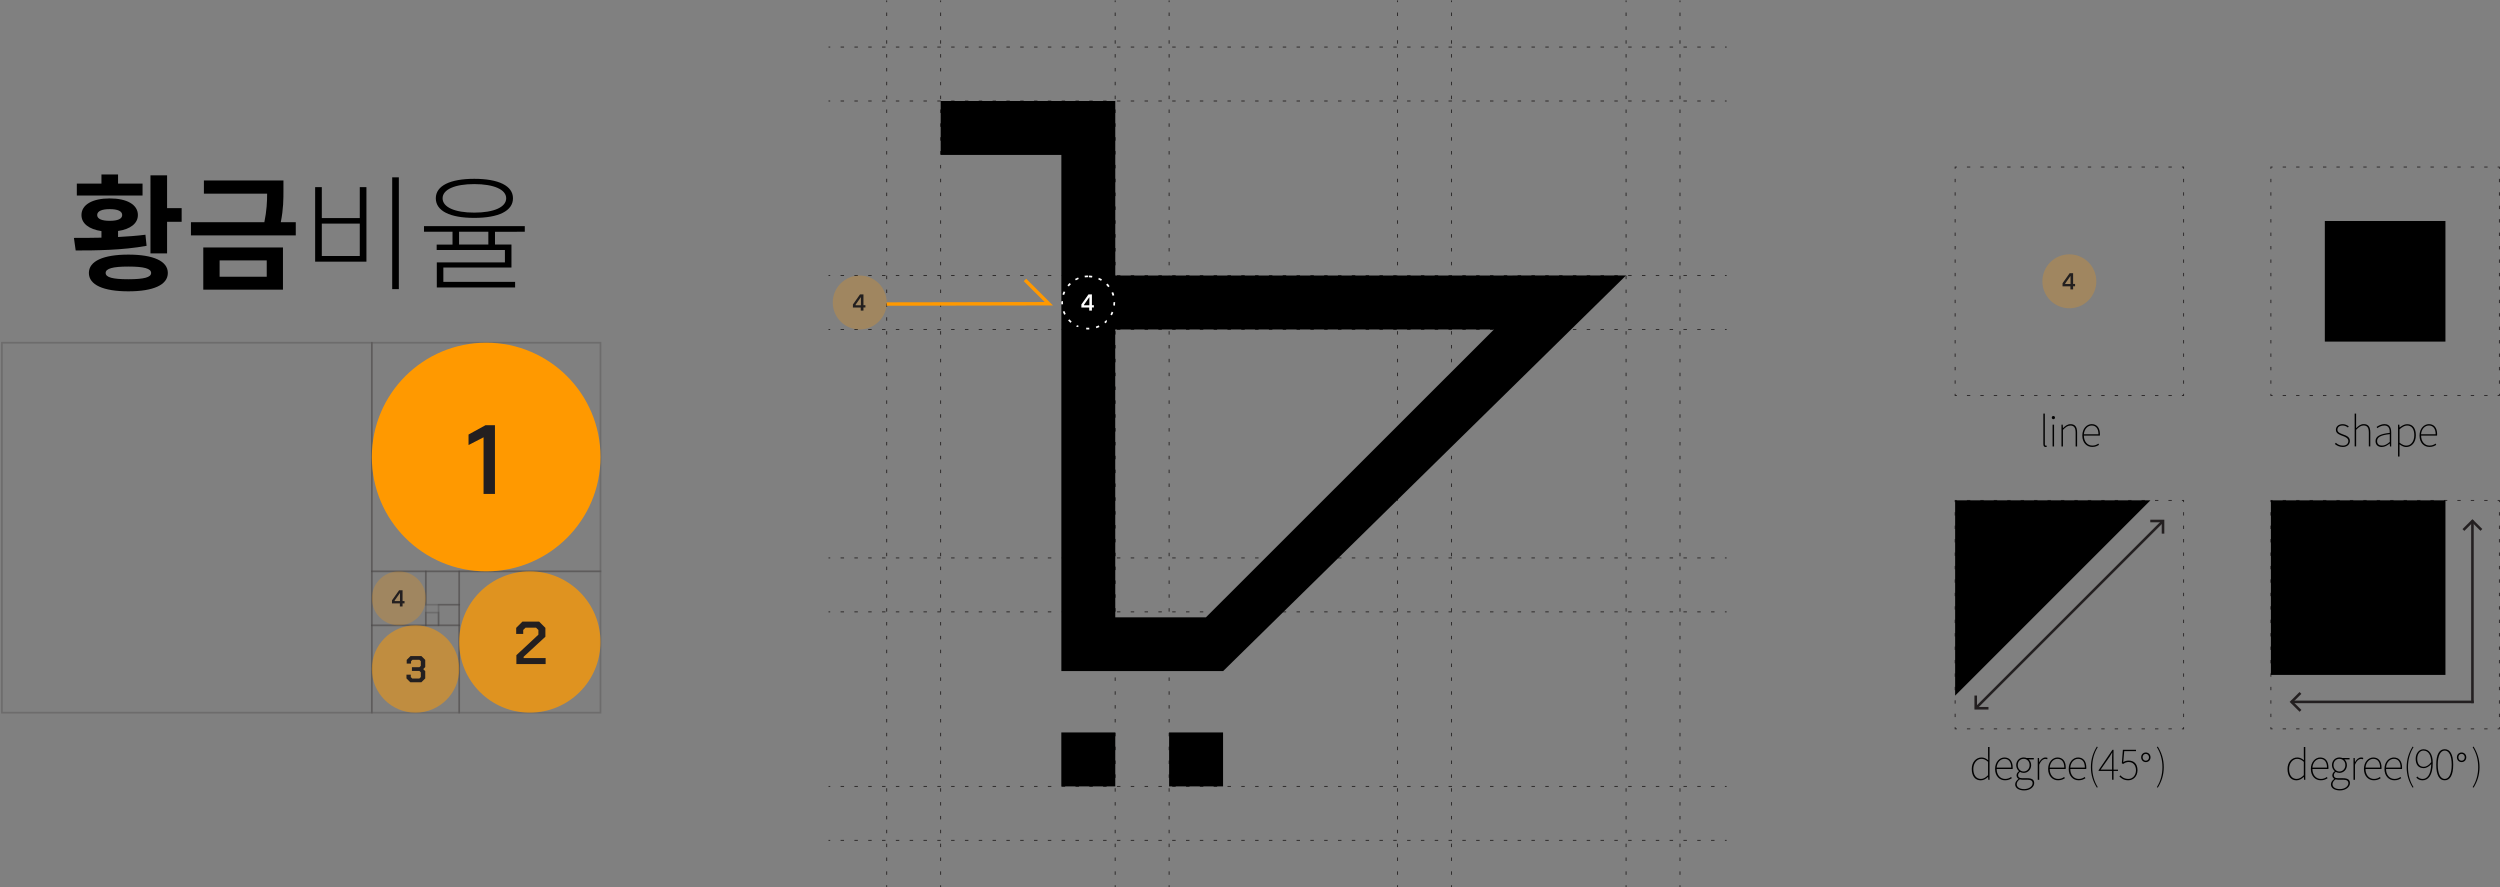
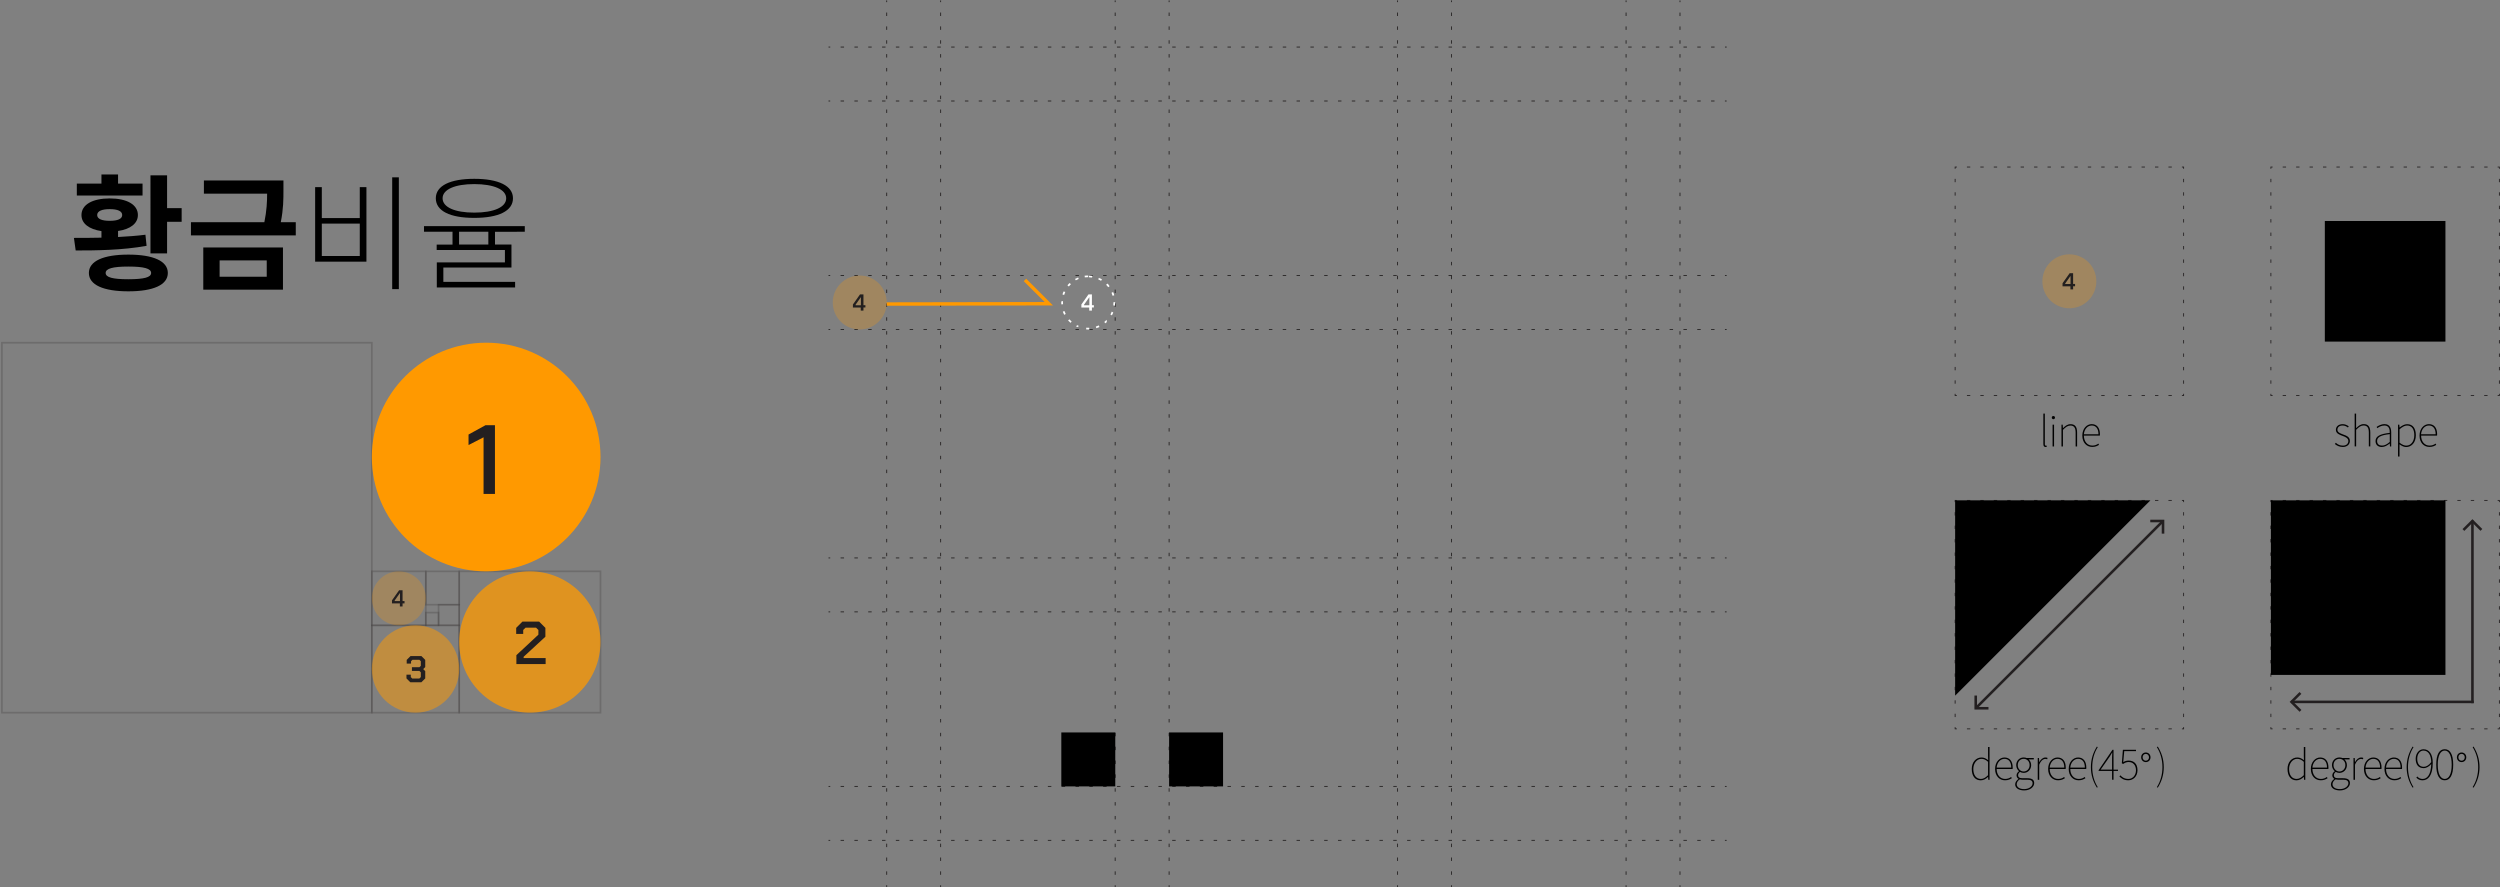
<svg xmlns="http://www.w3.org/2000/svg" version="1.1" id="Layer_1" x="0px" y="0px" viewBox="0 0 725.72 257.51" style="enable-background:new 0 0 725.72 257.51;" xml:space="preserve">
  <rect x="0" y="0" width="725.72" height="257.51" fill="#808080" stroke="none" />
  <style type="text/css">
	.st0{fill:none;stroke:#231F20;stroke-width:0.75;stroke-miterlimit:10;}
	.st1{fill:none;stroke:#231F20;stroke-width:0.25;stroke-miterlimit:10;}
	.st2{fill:none;stroke:#231F20;stroke-width:0.25;stroke-miterlimit:10;stroke-dasharray:0.975,2.925;}
	.st3{fill:none;stroke:#231F20;stroke-width:0.75;stroke-linecap:square;stroke-miterlimit:10;}
	.st4{display:none;}
	.st5{display:inline;opacity:0.2;fill:none;stroke:#221F1F;stroke-width:0.5;stroke-miterlimit:10;}
	.st6{display:inline;}
	.st7{fill:#FF9900;}
	.st8{display:inline;opacity:0.75;}
	.st9{display:inline;opacity:0.5;}
	.st10{display:inline;opacity:0.25;}
	.st11{fill:#221F1F;}
	.st12{fill:none;stroke:#221F1F;stroke-width:0.25;stroke-miterlimit:10;}
	.st13{fill:none;stroke:#221F1F;stroke-width:0.25;stroke-miterlimit:10;stroke-dasharray:1.003,3.008;}
	.st14{fill:none;stroke:#221F1F;stroke-width:0.25;stroke-miterlimit:10;stroke-dasharray:1.003,3.008;}
	.st15{fill:none;stroke:#221F1F;stroke-width:0.25;stroke-miterlimit:10;stroke-dasharray:1.005,3.016;}
	.st16{fill:none;stroke:#221F1F;stroke-width:0.25;stroke-miterlimit:10;stroke-dasharray:1.005,3.016;}
	.st17{fill:none;stroke:#221F1F;stroke-width:0.25;stroke-miterlimit:10;stroke-dasharray:1.003,3.008;}
	.st18{opacity:0.25;}
	.st19{fill:none;stroke:#FF9900;stroke-miterlimit:10;}
	.st20{fill:#FFFFFF;}
	.st21{opacity:0.2;fill:none;stroke:#231F20;stroke-width:0.5;stroke-miterlimit:10;}
	.st22{opacity:0.75;}
	.st23{opacity:0.5;}
	.st24{fill:#231F20;}
</style>
  <polyline class="st0" points="577.23,205.6 573.53,205.6 573.53,201.91 " />
  <g>
    <g>
      <polyline class="st1" points="567.55,48.99 567.55,48.49 568.05,48.49   " />
      <line class="st2" x1="570.97" y1="48.49" x2="631.91" y2="48.49" />
      <polyline class="st1" points="633.38,48.49 633.88,48.49 633.88,48.99   " />
      <line class="st2" x1="633.88" y1="51.92" x2="633.88" y2="112.86" />
      <polyline class="st1" points="633.88,114.32 633.88,114.82 633.38,114.82   " />
      <line class="st2" x1="630.45" y1="114.82" x2="569.51" y2="114.82" />
      <polyline class="st1" points="568.05,114.82 567.55,114.82 567.55,114.32   " />
      <line class="st2" x1="567.55" y1="111.39" x2="567.55" y2="50.46" />
    </g>
  </g>
  <g>
    <path d="M593.16,128.89v-8.82h0.43v8.89c0,0.26,0.1,0.4,0.26,0.4c0.05,0,0.1,0,0.23-0.02l0.08,0.37c-0.11,0.02-0.18,0.05-0.36,0.05   C593.39,129.75,593.16,129.5,593.16,128.89z" />
    <path d="M595.61,121.23c0-0.3,0.2-0.47,0.46-0.47c0.24,0,0.47,0.17,0.47,0.47c0,0.28-0.23,0.46-0.47,0.46   C595.82,121.68,595.61,121.5,595.61,121.23z M595.84,123.28h0.43v6.32h-0.43V123.28z" />
    <path d="M598.42,123.28h0.36l0.07,1.01h0.02c0.65-0.66,1.31-1.16,2.18-1.16c1.3,0,1.91,0.78,1.91,2.41v4.07h-0.43v-4.01   c0-1.39-0.44-2.07-1.52-2.07c-0.78,0-1.35,0.42-2.16,1.25v4.83h-0.43V123.28z" />
    <path d="M604.47,126.45c0-2.06,1.32-3.33,2.72-3.33c1.46,0,2.39,1.04,2.39,2.91c0,0.13,0,0.28-0.02,0.43h-4.63   c0,1.67,0.97,2.89,2.46,2.89c0.72,0,1.26-0.23,1.74-0.58l0.19,0.37c-0.48,0.29-1.02,0.6-1.96,0.6   C605.76,129.75,604.47,128.52,604.47,126.45z M609.16,126.07c0-1.72-0.78-2.55-1.97-2.55c-1.13,0-2.13,0.96-2.27,2.55H609.16z" />
  </g>
  <g>
    <g>
      <polyline class="st1" points="659.21,48.99 659.21,48.49 659.71,48.49   " />
      <line class="st2" x1="662.64" y1="48.49" x2="723.58" y2="48.49" />
      <polyline class="st1" points="725.04,48.49 725.54,48.49 725.54,48.99   " />
      <line class="st2" x1="725.54" y1="51.92" x2="725.54" y2="112.86" />
      <polyline class="st1" points="725.54,114.32 725.54,114.82 725.04,114.82   " />
      <line class="st2" x1="722.11" y1="114.82" x2="661.17" y2="114.82" />
      <polyline class="st1" points="659.71,114.82 659.21,114.82 659.21,114.32   " />
      <line class="st2" x1="659.21" y1="111.39" x2="659.21" y2="50.46" />
    </g>
  </g>
  <rect x="674.87" y="64.15" transform="matrix(-1 -1.224647e-16 1.224647e-16 -1 1384.75 163.312)" width="35.01" height="35.01" />
  <g>
    <path d="M677.78,128.89l0.28-0.35c0.53,0.46,1.12,0.82,2.05,0.82c1.06,0,1.59-0.61,1.59-1.33c0-0.83-0.84-1.2-1.58-1.46   c-0.96-0.35-2.04-0.71-2.04-1.8c0-0.88,0.68-1.64,1.99-1.64c0.62,0,1.29,0.26,1.75,0.65l-0.25,0.32c-0.42-0.31-0.88-0.58-1.54-0.58   c-1.04,0-1.51,0.6-1.51,1.22c0,0.76,0.77,1.04,1.52,1.33c1.01,0.38,2.1,0.7,2.1,1.93c0,0.94-0.73,1.75-2.06,1.75   C679.13,129.75,678.34,129.36,677.78,128.89z" />
    <path d="M683.52,120.07h0.43v4.23c0.67-0.68,1.33-1.19,2.21-1.19c1.3,0,1.91,0.78,1.91,2.41v4.07h-0.43v-4.01   c0-1.39-0.44-2.07-1.52-2.07c-0.78,0-1.35,0.42-2.16,1.25v4.83h-0.43V120.07z" />
    <path d="M689.59,128.04c0-1.4,1.28-2.06,4.13-2.39c0.04-1.02-0.23-2.13-1.54-2.13c-0.9,0-1.65,0.44-2.06,0.77l-0.22-0.35   c0.4-0.29,1.27-0.82,2.3-0.82c1.49,0,1.94,1.1,1.94,2.39v4.09h-0.36l-0.06-0.84h-0.04c-0.65,0.53-1.44,1-2.28,1   C690.43,129.75,689.59,129.24,689.59,128.04z M693.72,128.29v-2.27c-2.75,0.3-3.68,0.94-3.68,2c0,0.97,0.65,1.33,1.42,1.33   C692.21,129.36,692.89,129,693.72,128.29z" />
    <path d="M696.13,123.28h0.36l0.07,0.82h0.02c0.62-0.49,1.38-0.97,2.17-0.97c1.71,0,2.54,1.27,2.54,3.23c0,2.15-1.3,3.41-2.81,3.41   c-0.6,0-1.26-0.29-1.93-0.79v3.55h-0.43V123.28z M696.56,128.51c0.74,0.62,1.46,0.85,1.97,0.85c1.34,0,2.31-1.25,2.31-3.01   c0-1.61-0.58-2.83-2.12-2.83c-0.65,0-1.35,0.4-2.16,1.09V128.51z" />
    <path d="M702.36,126.45c0-2.06,1.32-3.33,2.72-3.33c1.46,0,2.39,1.04,2.39,2.91c0,0.13,0,0.28-0.02,0.43h-4.63   c0,1.67,0.97,2.89,2.46,2.89c0.72,0,1.26-0.23,1.74-0.58l0.19,0.37c-0.48,0.29-1.02,0.6-1.96,0.6   C703.65,129.75,702.36,128.52,702.36,126.45z M707.04,126.07c0-1.72-0.78-2.55-1.97-2.55c-1.13,0-2.13,0.96-2.27,2.55H707.04z" />
  </g>
  <g>
    <g>
      <polyline class="st1" points="567.55,145.76 567.55,145.26 568.05,145.26   " />
      <line class="st2" x1="570.97" y1="145.26" x2="631.91" y2="145.26" />
      <polyline class="st1" points="633.38,145.26 633.88,145.26 633.88,145.76   " />
      <line class="st2" x1="633.88" y1="148.68" x2="633.88" y2="209.62" />
      <polyline class="st1" points="633.88,211.08 633.88,211.58 633.38,211.58   " />
      <line class="st2" x1="630.45" y1="211.58" x2="569.51" y2="211.58" />
      <polyline class="st1" points="568.05,211.58 567.55,211.58 567.55,211.08   " />
      <line class="st2" x1="567.55" y1="208.16" x2="567.55" y2="147.22" />
    </g>
  </g>
  <path d="M572.38,223.22c0-2.04,1.29-3.33,2.83-3.33c0.77,0,1.29,0.29,1.94,0.79l-0.04-1.19v-2.65h0.43v9.52h-0.36l-0.06-0.84h-0.02  c-0.53,0.53-1.24,1-2.11,1C573.41,226.52,572.38,225.35,572.38,223.22z M577.11,225.03v-3.89c-0.7-0.62-1.27-0.86-1.93-0.86  c-1.33,0-2.35,1.31-2.35,2.94c0,1.73,0.79,2.9,2.2,2.9C575.76,226.12,576.42,225.72,577.11,225.03z" />
  <path d="M579.15,223.22c0-2.06,1.32-3.33,2.72-3.33c1.46,0,2.39,1.04,2.39,2.91c0,0.13,0,0.28-0.02,0.43h-4.63  c0,1.67,0.97,2.89,2.46,2.89c0.72,0,1.26-0.23,1.74-0.58l0.19,0.37c-0.48,0.29-1.02,0.6-1.96,0.6  C580.45,226.52,579.15,225.28,579.15,223.22z M583.84,222.83c0-1.71-0.78-2.55-1.97-2.55c-1.13,0-2.13,0.96-2.27,2.55H583.84z" />
  <path d="M584.98,227.68c0-0.55,0.37-1.14,0.96-1.56v-0.05c-0.32-0.19-0.56-0.53-0.56-1.01c0-0.58,0.42-0.97,0.7-1.16v-0.05  c-0.4-0.35-0.8-0.97-0.8-1.74c0-1.28,0.96-2.23,2.17-2.23c0.36,0,0.65,0.08,0.83,0.16h2.11v0.4h-1.51c0.44,0.37,0.74,0.96,0.74,1.68  c0,1.26-0.95,2.24-2.17,2.24c-0.36,0-0.78-0.11-1.07-0.29c-0.29,0.23-0.55,0.53-0.55,0.96c0,0.48,0.26,0.88,1.24,0.88h1.4  c1.39,0,2.03,0.44,2.03,1.42c0,1.07-1.14,2.12-2.92,2.12C585.97,229.44,584.98,228.73,584.98,227.68z M590.04,227.37  c0-0.74-0.53-1.03-1.52-1.03h-1.44c-0.08,0-0.42-0.02-0.77-0.11c-0.62,0.42-0.88,0.95-0.88,1.42c0,0.84,0.78,1.42,2.16,1.42  C589.11,229.06,590.04,228.19,590.04,227.37z M589.17,222.11c0-1.13-0.78-1.83-1.73-1.83c-0.94,0-1.71,0.7-1.71,1.83  c0,1.09,0.8,1.85,1.71,1.85C588.36,223.96,589.17,223.21,589.17,222.11z" />
  <path d="M591.53,220.04h0.36l0.07,1.19h0.02c0.42-0.77,1.03-1.34,1.79-1.34c0.22,0,0.4,0.02,0.61,0.13l-0.11,0.4  c-0.2-0.08-0.31-0.11-0.56-0.11c-0.56,0-1.26,0.44-1.75,1.69v4.37h-0.43V220.04z" />
  <path d="M594.55,223.22c0-2.06,1.32-3.33,2.72-3.33c1.46,0,2.39,1.04,2.39,2.91c0,0.13,0,0.28-0.02,0.43h-4.63  c0,1.67,0.97,2.89,2.46,2.89c0.72,0,1.26-0.23,1.74-0.58l0.19,0.37c-0.48,0.29-1.02,0.6-1.96,0.6  C595.85,226.52,594.55,225.28,594.55,223.22z M599.24,222.83c0-1.71-0.78-2.55-1.97-2.55c-1.13,0-2.13,0.96-2.27,2.55H599.24z" />
  <path d="M600.52,223.22c0-2.06,1.32-3.33,2.72-3.33c1.46,0,2.39,1.04,2.39,2.91c0,0.13,0,0.28-0.02,0.43h-4.63  c0,1.67,0.97,2.89,2.46,2.89c0.72,0,1.26-0.23,1.74-0.58l0.19,0.37c-0.48,0.29-1.02,0.6-1.96,0.6  C601.81,226.52,600.52,225.28,600.52,223.22z M605.21,222.83c0-1.71-0.78-2.55-1.97-2.55c-1.13,0-2.13,0.96-2.27,2.55H605.21z" />
  <path d="M606.96,222.69c0-2.31,0.66-4.22,1.74-5.97l0.25,0.17c-1.06,1.67-1.6,3.69-1.6,5.8c0,2.11,0.54,4.15,1.6,5.8l-0.25,0.16  C607.62,226.91,606.96,225.02,606.96,222.69z" />
  <path d="M614.83,223.8h-1.3v2.55h-0.42v-2.55h-3.9v-0.23l4.02-5.92h0.3v5.77h1.3V223.8z M613.11,223.42v-3.59  c0-0.36,0.02-0.98,0.06-1.36h-0.06c-0.2,0.37-0.44,0.77-0.68,1.15l-2.64,3.79H613.11z" />
  <path d="M615.24,225.39l0.28-0.32c0.49,0.53,1.15,1.05,2.36,1.05c1.15,0,2.17-1.01,2.17-2.51c0-1.49-0.84-2.41-2.15-2.41  c-0.65,0-1.1,0.24-1.6,0.58l-0.36-0.22l0.31-3.91h3.8v0.4h-3.41l-0.29,3.2c0.44-0.28,0.92-0.46,1.57-0.46  c1.43,0,2.57,0.85,2.57,2.79c0,1.87-1.33,2.93-2.65,2.93C616.51,226.52,615.76,225.92,615.24,225.39z" />
  <path d="M621.55,219.84c0-0.87,0.66-1.4,1.36-1.4c0.71,0,1.36,0.53,1.36,1.4c0,0.86-0.65,1.39-1.36,1.39  C622.21,221.23,621.55,220.69,621.55,219.84z M623.83,219.84c0-0.57-0.38-1-0.92-1c-0.55,0-0.93,0.43-0.93,1  c0,0.56,0.38,0.99,0.93,0.99C623.45,220.83,623.83,220.4,623.83,219.84z" />
  <path d="M626.12,228.49c1.06-1.66,1.61-3.69,1.61-5.8c0-2.11-0.55-4.14-1.61-5.8l0.26-0.17c1.08,1.75,1.74,3.66,1.74,5.97  c0,2.33-0.66,4.22-1.74,5.96L626.12,228.49z" />
  <g>
    <g>
      <polyline class="st1" points="659.21,145.76 659.21,145.26 659.71,145.26   " />
      <line class="st2" x1="662.64" y1="145.26" x2="723.58" y2="145.26" />
      <polyline class="st1" points="725.04,145.26 725.54,145.26 725.54,145.76   " />
      <line class="st2" x1="725.54" y1="148.68" x2="725.54" y2="209.62" />
      <polyline class="st1" points="725.54,211.08 725.54,211.58 725.04,211.58   " />
      <line class="st2" x1="722.11" y1="211.58" x2="661.17" y2="211.58" />
      <polyline class="st1" points="659.71,211.58 659.21,211.58 659.21,211.08   " />
      <line class="st2" x1="659.21" y1="208.16" x2="659.21" y2="147.22" />
    </g>
  </g>
  <rect x="659.21" y="145.26" transform="matrix(-1 -1.224647e-16 1.224647e-16 -1 1369.092 341.18)" width="50.67" height="50.67" />
  <path d="M664.04,223.22c0-2.04,1.29-3.33,2.83-3.33c0.77,0,1.29,0.29,1.94,0.79l-0.04-1.19v-2.65h0.43v9.52h-0.36l-0.06-0.84h-0.02  c-0.53,0.53-1.24,1-2.11,1C665.07,226.52,664.04,225.35,664.04,223.22z M668.77,225.03v-3.89c-0.7-0.62-1.27-0.86-1.93-0.86  c-1.33,0-2.35,1.31-2.35,2.94c0,1.73,0.79,2.9,2.2,2.9C667.42,226.12,668.08,225.72,668.77,225.03z" />
  <path d="M670.81,223.22c0-2.06,1.32-3.33,2.72-3.33c1.46,0,2.39,1.04,2.39,2.91c0,0.13,0,0.28-0.02,0.43h-4.63  c0,1.67,0.97,2.89,2.46,2.89c0.72,0,1.26-0.23,1.74-0.58l0.19,0.37c-0.48,0.29-1.02,0.6-1.96,0.6  C672.11,226.52,670.81,225.28,670.81,223.22z M675.5,222.83c0-1.71-0.78-2.55-1.97-2.55c-1.13,0-2.13,0.96-2.27,2.55H675.5z" />
  <path d="M676.64,227.68c0-0.55,0.37-1.14,0.96-1.56v-0.05c-0.32-0.19-0.56-0.53-0.56-1.01c0-0.58,0.42-0.97,0.7-1.16v-0.05  c-0.4-0.35-0.8-0.97-0.8-1.74c0-1.28,0.96-2.23,2.17-2.23c0.36,0,0.65,0.08,0.83,0.16h2.11v0.4h-1.51c0.44,0.37,0.74,0.96,0.74,1.68  c0,1.26-0.95,2.24-2.17,2.24c-0.36,0-0.78-0.11-1.07-0.29c-0.29,0.23-0.55,0.53-0.55,0.96c0,0.48,0.26,0.88,1.24,0.88h1.4  c1.39,0,2.03,0.44,2.03,1.42c0,1.07-1.14,2.12-2.92,2.12C677.63,229.44,676.64,228.73,676.64,227.68z M681.71,227.37  c0-0.74-0.53-1.03-1.52-1.03h-1.44c-0.08,0-0.42-0.02-0.77-0.11c-0.62,0.42-0.88,0.95-0.88,1.42c0,0.84,0.78,1.42,2.16,1.42  C680.77,229.06,681.71,228.19,681.71,227.37z M680.83,222.11c0-1.13-0.78-1.83-1.73-1.83c-0.94,0-1.71,0.7-1.71,1.83  c0,1.09,0.8,1.85,1.71,1.85C680.03,223.96,680.83,223.21,680.83,222.11z" />
  <path d="M683.19,220.04h0.36l0.07,1.19h0.02c0.42-0.77,1.03-1.34,1.79-1.34c0.22,0,0.4,0.02,0.61,0.13l-0.11,0.4  c-0.2-0.08-0.31-0.11-0.56-0.11c-0.56,0-1.26,0.44-1.75,1.69v4.37h-0.43V220.04z" />
  <path d="M686.22,223.22c0-2.06,1.32-3.33,2.72-3.33c1.46,0,2.39,1.04,2.39,2.91c0,0.13,0,0.28-0.02,0.43h-4.63  c0,1.67,0.97,2.89,2.46,2.89c0.72,0,1.26-0.23,1.74-0.58l0.19,0.37c-0.48,0.29-1.02,0.6-1.96,0.6  C687.51,226.52,686.22,225.28,686.22,223.22z M690.91,222.83c0-1.71-0.78-2.55-1.97-2.55c-1.13,0-2.13,0.96-2.27,2.55H690.91z" />
  <path d="M692.18,223.22c0-2.06,1.32-3.33,2.72-3.33c1.46,0,2.39,1.04,2.39,2.91c0,0.13,0,0.28-0.02,0.43h-4.63  c0,1.67,0.97,2.89,2.46,2.89c0.72,0,1.26-0.23,1.74-0.58l0.19,0.37c-0.48,0.29-1.02,0.6-1.96,0.6  C693.47,226.52,692.18,225.28,692.18,223.22z M696.87,222.83c0-1.71-0.78-2.55-1.97-2.55c-1.13,0-2.13,0.96-2.27,2.55H696.87z" />
  <path d="M698.62,222.69c0-2.31,0.66-4.22,1.74-5.97l0.25,0.17c-1.06,1.67-1.6,3.69-1.6,5.8c0,2.11,0.54,4.15,1.6,5.8l-0.25,0.16  C699.28,226.91,698.62,225.02,698.62,222.69z" />
  <path d="M701.7,225.41c0.42,0.48,0.95,0.71,1.56,0.71c1.26,0,2.41-1.12,2.5-4.33c-0.61,0.7-1.34,1.19-2.22,1.19  c-1.45,0-2.3-0.98-2.3-2.73c0-1.58,1.03-2.75,2.25-2.75c1.69,0,2.71,1.44,2.71,3.96c0,3.78-1.44,5.06-2.97,5.06  c-0.8,0-1.36-0.31-1.8-0.79L701.7,225.41z M705.76,221.23c-0.05-1.94-0.76-3.35-2.29-3.35c-1.02,0-1.78,1.04-1.78,2.36  c0,1.32,0.55,2.36,1.88,2.36C704.25,222.61,705.04,222.2,705.76,221.23z" />
  <path d="M707.21,221.98c0-3.03,0.92-4.49,2.47-4.49c1.52,0,2.46,1.45,2.46,4.49c0,3.07-0.94,4.53-2.46,4.53  C708.13,226.52,707.21,225.05,707.21,221.98z M711.7,221.98c0-2.64-0.79-4.1-2.02-4.1c-1.24,0-2.03,1.46-2.03,4.1  c0,2.67,0.79,4.14,2.03,4.14C710.9,226.12,711.7,224.66,711.7,221.98z" />
  <path d="M713.21,219.84c0-0.87,0.66-1.4,1.36-1.4c0.71,0,1.36,0.53,1.36,1.4c0,0.86-0.65,1.39-1.36,1.39  C713.87,221.23,713.21,220.69,713.21,219.84z M715.49,219.84c0-0.57-0.38-1-0.92-1c-0.55,0-0.93,0.43-0.93,1  c0,0.56,0.38,0.99,0.93,0.99C715.11,220.83,715.49,220.4,715.49,219.84z" />
  <path d="M717.78,228.49c1.06-1.66,1.61-3.69,1.61-5.8c0-2.11-0.55-4.14-1.61-5.8l0.26-0.17c1.08,1.75,1.74,3.66,1.74,5.97  c0,2.33-0.66,4.22-1.74,5.96L717.78,228.49z" />
  <polyline class="st0" points="624.2,151.24 627.9,151.24 627.9,154.91 " />
  <line class="st0" x1="573.53" y1="205.6" x2="627.9" y2="151.24" />
  <polyline class="st0" points="715.1,153.85 717.72,151.24 720.32,153.83 " />
  <line class="st3" x1="717.72" y1="203.75" x2="717.72" y2="151.51" />
  <polyline class="st0" points="667.81,206.36 665.19,203.75 667.79,201.15 " />
  <line class="st3" x1="717.72" y1="203.75" x2="665.48" y2="203.75" />
  <g class="st4">
    <rect x="123.51" y="215.4" transform="matrix(-1 -1.224647e-16 1.224647e-16 -1 250.707 434.493)" class="st5" width="3.7" height="3.7" />
    <rect x="127.2" y="213.11" transform="matrix(-1 -1.224647e-16 1.224647e-16 -1 260.384 432.208)" class="st5" width="5.98" height="5.98" />
    <rect x="123.51" y="203.44" transform="matrix(-1 -1.224647e-16 1.224647e-16 -1 256.688 416.55)" class="st5" width="9.68" height="9.68" />
    <rect x="107.85" y="203.44" transform="matrix(-1 -1.224647e-16 1.224647e-16 -1 231.353 422.531)" class="st5" width="15.66" height="15.66" />
    <rect x="107.85" y="219.09" transform="matrix(-1 -1.224647e-16 1.224647e-16 -1 241.03 463.524)" class="st5" width="25.33" height="25.33" />
    <rect x="133.18" y="203.44" transform="matrix(-1 -1.224647e-16 1.224647e-16 -1 307.358 447.866)" class="st5" width="40.99" height="40.99" />
    <rect x="107.85" y="137.11" transform="matrix(-1 -1.224647e-16 1.224647e-16 -1 282.022 340.546)" class="st5" width="66.33" height="66.33" />
    <rect x="0.53" y="137.11" transform="matrix(-1 -1.224647e-16 1.224647e-16 -1 108.376 381.538)" class="st5" width="107.32" height="107.32" />
    <g class="st6">
      <circle class="st7" cx="141.01" cy="170.27" r="33.16" />
    </g>
    <g class="st8">
      <circle class="st7" cx="153.68" cy="223.93" r="20.5" />
    </g>
    <g class="st9">
      <circle class="st7" cx="120.52" cy="231.76" r="12.67" />
    </g>
    <g class="st10">
      <circle class="st7" cx="115.68" cy="211.27" r="7.83" />
    </g>
    <g class="st6">
      <path class="st11" d="M115.98,212.72h-2.29v-0.88l2.06-2.93h1v3.13h0.57v0.67h-0.57v0.9h-0.78V212.72z M116.01,212.07v-2.33h-0.03    l-1.52,2.17v0.15H116.01z" />
    </g>
    <g class="st6">
      <path class="st11" d="M117.89,234.49v-1.08h1.26v0.7l0.42,0.41h2.07l0.42-0.41v-1.38l-0.4-0.4h-2.18v-1.09h2.18l0.4-0.4v-1.34    l-0.42-0.41h-2l-0.42,0.41v0.7h-1.26v-1.08l1.12-1.12h3.13l1.12,1.12v2.09l-0.59,0.58l0.59,0.59v2.12l-1.12,1.12h-3.2    L117.89,234.49z" />
    </g>
    <g class="st6">
      <path class="st11" d="M149.78,227.75l6.37-5.95v-1.36l-0.69-0.67h-3.03l-0.69,0.67v1.14h-2.04v-1.76l1.81-1.81h4.86l1.81,1.81    v2.57l-6.32,5.83v0.37h6.39v1.74h-8.48V227.75z" />
    </g>
    <g class="st6">
      <path class="st11" d="M140.26,164.54l-4.36,2.25v-3.05l4.93-2.71h2.73v19.94h-3.3V164.54z" />
    </g>
  </g>
  <g>
    <g>
      <line class="st12" x1="240.5" y1="79.98" x2="241" y2="79.98" />
      <line class="st13" x1="244.01" y1="79.98" x2="499.22" y2="79.98" />
      <line class="st12" x1="500.73" y1="79.98" x2="501.23" y2="79.98" />
    </g>
  </g>
  <g>
    <g>
      <line class="st12" x1="240.51" y1="13.66" x2="241.01" y2="13.66" />
      <line class="st13" x1="244.02" y1="13.66" x2="499.23" y2="13.66" />
      <line class="st12" x1="500.74" y1="13.66" x2="501.24" y2="13.66" />
    </g>
  </g>
  <g>
    <g>
      <line class="st12" x1="240.5" y1="243.94" x2="241" y2="243.94" />
      <line class="st14" x1="244.01" y1="243.94" x2="499.22" y2="243.94" />
      <line class="st12" x1="500.72" y1="243.94" x2="501.22" y2="243.94" />
    </g>
  </g>
  <g>
    <g>
      <line class="st12" x1="257.4" y1="0.12" x2="257.4" y2="0.62" />
      <line class="st15" x1="257.4" y1="3.64" x2="257.4" y2="255.46" />
      <line class="st12" x1="257.4" y1="256.97" x2="257.4" y2="257.47" />
    </g>
  </g>
  <g>
    <g>
      <line class="st12" x1="487.68" y1="0.13" x2="487.68" y2="0.63" />
      <line class="st15" x1="487.68" y1="3.65" x2="487.68" y2="255.47" />
      <line class="st12" x1="487.68" y1="256.98" x2="487.68" y2="257.48" />
    </g>
  </g>
  <g>
    <g>
      <line class="st12" x1="240.5" y1="95.64" x2="241" y2="95.64" />
      <line class="st13" x1="244.01" y1="95.64" x2="499.22" y2="95.64" />
      <line class="st12" x1="500.73" y1="95.64" x2="501.23" y2="95.64" />
    </g>
  </g>
  <g>
    <g>
      <line class="st12" x1="240.5" y1="161.96" x2="241" y2="161.96" />
      <line class="st14" x1="244.01" y1="161.96" x2="499.22" y2="161.96" />
      <line class="st12" x1="500.72" y1="161.96" x2="501.22" y2="161.96" />
    </g>
  </g>
  <g>
    <g>
      <line class="st12" x1="240.5" y1="177.62" x2="241" y2="177.62" />
      <line class="st14" x1="244.01" y1="177.62" x2="499.22" y2="177.62" />
      <line class="st12" x1="500.72" y1="177.62" x2="501.22" y2="177.62" />
    </g>
  </g>
  <g>
    <g>
      <line class="st12" x1="421.36" y1="0.12" x2="421.36" y2="0.62" />
      <line class="st16" x1="421.36" y1="3.64" x2="421.36" y2="255.47" />
      <line class="st12" x1="421.36" y1="256.98" x2="421.36" y2="257.48" />
    </g>
  </g>
  <g>
    <g>
      <line class="st12" x1="405.7" y1="0.12" x2="405.7" y2="0.62" />
      <line class="st16" x1="405.7" y1="3.64" x2="405.7" y2="255.47" />
      <line class="st12" x1="405.7" y1="256.98" x2="405.7" y2="257.48" />
    </g>
  </g>
  <g>
    <g>
      <line class="st12" x1="240.51" y1="228.28" x2="241.01" y2="228.28" />
      <line class="st17" x1="244.02" y1="228.28" x2="499.22" y2="228.28" />
      <line class="st12" x1="500.72" y1="228.28" x2="501.22" y2="228.28" />
    </g>
  </g>
  <g>
    <g>
      <line class="st12" x1="240.5" y1="29.32" x2="241" y2="29.32" />
      <line class="st14" x1="244.01" y1="29.32" x2="499.22" y2="29.32" />
      <line class="st12" x1="500.72" y1="29.32" x2="501.22" y2="29.32" />
    </g>
  </g>
  <g>
    <g>
      <line class="st12" x1="472.03" y1="0.12" x2="472.03" y2="0.62" />
      <line class="st16" x1="472.03" y1="3.64" x2="472.03" y2="255.47" />
      <line class="st12" x1="472.03" y1="256.98" x2="472.03" y2="257.48" />
    </g>
  </g>
  <g>
    <g>
      <line class="st12" x1="339.38" y1="0.12" x2="339.38" y2="0.62" />
      <line class="st16" x1="339.38" y1="3.64" x2="339.38" y2="255.47" />
      <line class="st12" x1="339.38" y1="256.98" x2="339.38" y2="257.48" />
    </g>
  </g>
  <g>
    <g>
      <line class="st12" x1="323.72" y1="0.12" x2="323.72" y2="0.62" />
      <line class="st16" x1="323.72" y1="3.64" x2="323.72" y2="255.47" />
      <line class="st12" x1="323.72" y1="256.98" x2="323.72" y2="257.48" />
    </g>
  </g>
  <g>
    <g>
      <line class="st12" x1="273.06" y1="0.12" x2="273.06" y2="0.62" />
      <line class="st16" x1="273.06" y1="3.64" x2="273.06" y2="255.47" />
      <line class="st12" x1="273.06" y1="256.98" x2="273.06" y2="257.48" />
    </g>
  </g>
  <g class="st18">
    <circle class="st7" cx="249.57" cy="87.81" r="7.83" />
  </g>
  <g>
    <path class="st11" d="M249.88,89.27h-2.29v-0.88l2.06-2.93h1v3.13h0.57v0.67h-0.57v0.9h-0.78V89.27z M249.91,88.62v-2.33h-0.03   l-1.52,2.17v0.15H249.91z" />
  </g>
  <polygon points="355.96,211.7 355.96,211.7 355.96,211.7 355.96,211.7 " />
-   <path d="M355.08,194.79L472.01,79.97l-148.26,0.02l0-50.67h-50.68v15.66h35.03l0,149.82H355.08z M350.06,179.21h-26.31l-0.02-83.57  l109.95,0L350.06,179.21z" />
  <rect x="308.09" y="212.62" width="15.66" height="15.66" />
  <rect x="339.38" y="212.62" width="15.66" height="15.66" />
  <polyline class="st19" points="257.4,88.26 304.45,88.17 297.53,81.26 " />
  <g>
    <path class="st20" d="M315.89,79.98C315.89,79.98,315.89,79.98,315.89,79.98C315.89,79.98,315.89,79.98,315.89,79.98   c-0.01,0-0.01,0-0.01,0c0,0,0,0,0,0c0,0,0,0,0,0c0,0,0,0,0,0c0,0,0,0-0.01,0c0,0,0,0,0,0c0,0,0,0-0.01,0c0,0,0,0,0,0c0,0,0,0,0,0   c0,0,0,0,0,0c0,0,0,0-0.01,0c0,0,0,0,0,0c0,0,0,0-0.01,0c0,0,0,0,0,0c0,0,0,0-0.01,0c0,0,0,0,0,0c0,0,0,0-0.01,0c0,0,0,0,0,0   c0,0,0,0-0.01,0c0,0,0,0,0,0c0,0-0.01,0-0.01,0c0,0,0,0,0,0c0,0,0,0-0.01,0c0,0,0,0,0,0c0,0,0,0-0.01,0c0,0,0,0,0,0   c0,0-0.01,0-0.01,0c0,0,0,0,0,0c0,0,0,0-0.01,0c0,0,0,0,0,0c0,0,0,0-0.01,0c0,0,0,0,0,0c-0.01,0-0.01,0-0.02,0c0,0,0,0,0,0   c0,0,0,0-0.01,0c0,0,0,0,0,0c0,0,0,0-0.01,0c0,0,0,0,0,0c-0.01,0-0.01,0-0.02,0c0,0,0,0,0,0c0,0,0,0-0.01,0c0,0,0,0,0,0   c0,0,0,0-0.01,0c0,0,0,0,0,0c-0.01,0-0.01,0-0.02,0c0,0,0,0,0,0c0,0,0,0-0.01,0c0,0,0,0,0,0c0,0,0,0-0.01,0c0,0,0,0,0,0   c-0.01,0-0.01,0-0.02,0c0,0,0,0,0,0c0,0,0,0-0.01,0c0,0,0,0,0,0c-0.01,0-0.02,0-0.02,0h0c0,0-0.01,0-0.01,0l0,0   c-0.01,0-0.02,0-0.03,0h0c-0.19,0.01-0.37,0.02-0.56,0.04l0,0c-0.01,0-0.02,0-0.02,0c0,0,0,0,0,0c0,0,0,0-0.01,0c0,0,0,0,0,0   c0,0,0,0-0.01,0l0,0c-0.01,0-0.01,0-0.02,0c0,0,0,0,0,0c0,0,0,0-0.01,0c0,0,0,0,0,0c0,0,0,0-0.01,0c0,0,0,0,0,0c0,0,0,0-0.01,0   c0,0,0,0,0,0c0,0,0,0-0.01,0c0,0,0,0,0,0c0,0,0,0-0.01,0c0,0,0,0,0,0c0,0,0,0,0,0c0,0,0,0,0,0c0,0,0,0-0.01,0l0,0l0.06,0.5   c0.31-0.04,0.62-0.06,0.93-0.06V79.98L315.89,79.98L315.89,79.98z M312.97,80.55C312.97,80.55,312.97,80.55,312.97,80.55   C312.96,80.55,312.96,80.55,312.97,80.55C312.96,80.55,312.96,80.55,312.97,80.55c-0.01,0-0.01,0-0.01,0.01c0,0,0,0,0,0   c0,0,0,0-0.01,0c0,0,0,0,0,0c0,0,0,0-0.01,0c0,0,0,0,0,0c-0.01,0-0.01,0.01-0.02,0.01l0,0c-0.24,0.1-0.48,0.21-0.71,0.34l0,0   c0,0,0,0-0.01,0c0,0,0,0,0,0c0,0-0.01,0-0.01,0.01c0,0,0,0,0,0c0,0,0,0-0.01,0c0,0,0,0,0,0c-0.01,0-0.01,0.01-0.02,0.01   c0,0,0,0,0,0c0,0-0.01,0-0.01,0.01c0,0,0,0,0,0c0,0,0,0-0.01,0c0,0,0,0,0,0c0,0,0,0-0.01,0c0,0,0,0,0,0c0,0,0,0-0.01,0c0,0,0,0,0,0   c0,0,0,0-0.01,0c0,0,0,0,0,0c0,0,0,0-0.01,0c0,0,0,0,0,0c0,0,0,0-0.01,0l0,0c0,0,0,0-0.01,0c0,0,0,0,0,0c0,0,0,0,0,0c0,0,0,0,0,0   c0,0,0,0-0.01,0c0,0,0,0,0,0c0,0,0,0-0.01,0c0,0,0,0,0,0c0,0,0,0,0,0c0,0,0,0,0,0l0.24,0.44c0.27-0.15,0.55-0.29,0.84-0.4   L312.97,80.55L312.97,80.55z M310.47,82.17c-0.05,0.04-0.09,0.09-0.14,0.13c0,0,0,0,0,0c0,0-0.01,0.01-0.01,0.01c0,0,0,0,0,0   c0,0,0,0,0,0c0,0,0,0,0,0c0,0,0,0,0,0c0,0,0,0,0,0c0,0,0,0,0,0c0,0,0,0,0,0c0,0,0,0,0,0c0,0,0,0,0,0c0,0,0,0,0,0c0,0,0,0,0,0.01   c0,0,0,0,0,0c0,0,0,0,0,0c0,0,0,0,0,0c0,0,0,0,0,0l0,0c0,0-0.01,0.01-0.01,0.01c0,0,0,0,0,0c-0.13,0.13-0.26,0.27-0.38,0.42l0,0   c0,0,0,0,0,0.01c0,0,0,0,0,0c0,0,0,0,0,0.01l0,0c0,0,0,0,0,0.01c0,0,0,0,0,0c0,0,0,0,0,0c0,0,0,0,0,0c0,0,0,0,0,0c0,0,0,0,0,0   c0,0,0,0,0,0c0,0,0,0,0,0c0,0,0,0,0,0c0,0,0,0,0,0c0,0,0,0,0,0c0,0-0.01,0.01-0.01,0.01c0,0,0,0,0,0c0,0,0,0,0,0c0,0,0,0,0,0   c-0.02,0.02-0.03,0.04-0.05,0.06l0.39,0.31c0.19-0.24,0.41-0.47,0.63-0.69L310.47,82.17L310.47,82.17z M308.75,84.61   C308.75,84.61,308.75,84.61,308.75,84.61C308.75,84.61,308.75,84.61,308.75,84.61c0,0.01-0.01,0.01-0.01,0.02c0,0,0,0,0,0   c0,0,0,0,0,0c0,0,0,0,0,0c0,0,0,0.01-0.01,0.01c0,0,0,0,0,0c0,0,0,0,0,0c0,0,0,0,0,0c0,0.01-0.01,0.01-0.01,0.02c0,0,0,0,0,0   c-0.07,0.16-0.14,0.33-0.2,0.5c0,0,0,0,0,0c0,0.01-0.01,0.01-0.01,0.02c0,0,0,0,0,0c0,0,0,0,0,0.01c0,0,0,0,0,0   c0,0.01,0,0.01-0.01,0.02c0,0,0,0,0,0c0,0,0,0,0,0c0,0,0,0,0,0c0,0,0,0.01-0.01,0.01c0,0,0,0,0,0c0,0,0,0,0,0c0,0,0,0,0,0   c0,0,0,0,0,0c0,0,0,0,0,0c0,0,0,0.01,0,0.01c0,0,0,0,0,0c0,0,0,0,0,0c0,0,0,0,0,0c0,0,0,0,0,0c0,0,0,0,0,0c0,0,0,0,0,0.01   c0,0,0,0,0,0c0,0,0,0,0,0c0,0,0,0,0,0c0,0,0,0,0,0c0,0,0,0,0,0c0,0,0,0,0,0c0,0,0,0,0,0.01c0,0,0,0,0,0c0,0,0,0,0,0c0,0,0,0,0,0   c0,0,0,0,0,0.01c0,0,0,0,0,0c0,0,0,0,0,0.01c0,0,0,0,0,0c0,0,0,0,0,0.01c0,0,0,0,0,0c0,0,0,0,0,0.01c0,0,0,0,0,0c0,0,0,0.01,0,0.01   c0,0,0,0,0,0c0,0,0,0,0,0.01c0,0,0,0,0,0c0,0.01,0,0.01-0.01,0.02l0,0c-0.02,0.05-0.03,0.1-0.05,0.15l0.48,0.14   c0.09-0.3,0.2-0.59,0.33-0.88L308.75,84.61L308.75,84.61z M308.07,87.51c0,0.05,0,0.1,0,0.14c0,0,0,0,0,0c0,0,0,0,0,0c0,0,0,0,0,0   c0,0,0,0,0,0.01c0,0,0,0,0,0c0,0,0,0,0,0c0,0,0,0,0,0c0,0,0,0,0,0c0,0,0,0,0,0c0,0,0,0,0,0c0,0,0,0,0,0c0,0,0,0,0,0c0,0,0,0,0,0   c0,0,0,0,0,0c0,0,0,0,0,0.01c0,0,0,0,0,0c0,0,0,0,0,0c0,0,0,0,0,0c0,0,0,0,0,0c0,0,0,0,0,0c0,0,0,0,0,0.01c0,0,0,0,0,0c0,0,0,0,0,0   c0,0,0,0,0,0c0,0,0,0,0,0c0,0,0,0,0,0c0,0,0,0,0,0.01c0,0,0,0,0,0c0,0,0,0,0,0c0,0,0,0,0,0c0,0,0,0,0,0.01c0,0,0,0,0,0   c0,0,0,0,0,0.01c0,0,0,0,0,0c0,0,0,0,0,0c0,0,0,0,0,0c0,0,0,0,0,0.01c0,0,0,0,0,0c0,0,0,0,0,0.01c0,0,0,0,0,0c0,0,0,0,0,0   c0,0,0,0,0,0c0,0,0,0.01,0,0.01c0,0,0,0,0,0c0,0,0,0,0,0c0,0,0,0,0,0c0,0,0,0,0,0.01l0,0c0,0,0,0,0,0.01c0,0,0,0,0,0c0,0,0,0,0,0   c0,0,0,0,0,0c0,0,0,0,0,0c0,0,0,0,0,0c0,0,0,0,0,0c0,0,0,0,0,0c0,0,0,0,0,0c0,0,0,0,0,0c0,0,0,0,0,0c0,0,0,0,0,0c0,0,0,0.01,0,0.01   c0,0,0,0,0,0c0,0,0,0,0,0c0,0,0,0,0,0c0,0,0,0,0,0c0,0,0,0,0,0c0,0,0,0,0,0c0,0,0,0,0,0c0,0,0,0,0,0c0,0,0,0,0,0c0,0,0,0,0,0.01   c0,0,0,0,0,0c0,0,0,0.01,0,0.01c0,0,0,0,0,0c0,0,0,0,0,0c0,0,0,0,0,0c0,0,0,0,0,0c0,0,0,0,0,0c0,0,0,0,0,0c0,0,0,0,0,0c0,0,0,0,0,0   c0,0,0,0,0,0c0,0,0,0,0,0.01c0,0,0,0,0,0c0,0,0,0.01,0,0.01c0,0,0,0,0,0c0,0,0,0,0,0.01c0,0,0,0,0,0c0,0,0,0,0,0c0,0,0,0,0,0   c0,0,0,0,0,0c0,0,0,0,0,0c0,0,0,0,0,0.01c0,0,0,0,0,0c0,0.01,0,0.01,0,0.02c0,0,0,0,0,0c0,0,0,0,0,0.01c0,0,0,0,0,0c0,0,0,0,0,0.01   c0,0,0,0,0,0c0,0,0,0,0,0.01c0,0,0,0,0,0c0,0,0,0,0,0.01c0,0,0,0,0,0c0,0.01,0,0.01,0,0.02c0,0,0,0,0,0c0,0,0,0,0,0.01c0,0,0,0,0,0   c0,0,0,0,0,0.01c0,0,0,0,0,0c0,0,0,0,0,0.01c0,0,0,0,0,0c0,0.01,0,0.02,0,0.03c0,0,0,0,0,0c0,0.07,0.01,0.15,0.01,0.22c0,0,0,0,0,0   c0,0,0,0,0,0.01c0,0,0,0,0,0c0,0.01,0,0.02,0,0.03c0,0,0,0,0,0c0,0,0,0,0,0.01c0,0,0,0,0,0c0,0,0,0,0,0.01c0,0,0,0,0,0   c0,0,0,0,0,0.01c0,0,0,0,0,0c0,0.01,0,0.01,0,0.02c0,0,0,0,0,0c0,0,0,0,0,0c0,0,0,0,0,0c0,0,0,0,0,0c0,0,0,0,0,0c0,0,0,0,0,0   c0,0,0,0,0,0c0,0,0,0,0,0c0,0,0,0,0,0c0,0,0,0,0,0c0,0,0,0,0,0c0,0,0,0,0,0.01c0,0,0,0,0,0c0,0,0,0,0,0c0,0,0,0,0,0c0,0,0,0,0,0   c0,0,0,0,0,0c0,0,0,0,0,0c0,0,0,0,0,0c0,0,0,0,0,0c0,0,0,0,0,0c0,0,0,0,0,0c0,0.02,0,0.04,0.01,0.06l0.5-0.04   c-0.02-0.22-0.03-0.43-0.03-0.66c0-0.09,0-0.19,0.01-0.28L308.07,87.51L308.07,87.51z M309,90.29l-0.47,0.17c0,0,0,0,0,0   c0,0,0,0,0,0c0,0,0,0,0,0c0,0,0,0,0,0.01c0,0,0,0,0,0c0,0,0,0,0,0.01c0,0,0,0,0,0c0,0,0,0,0,0.01c0,0,0,0,0,0c0,0,0,0,0,0.01v0   c0.11,0.3,0.24,0.6,0.38,0.88l0.45-0.23C309.23,90.87,309.1,90.58,309,90.29L309,90.29z M310.42,92.69l-0.37,0.33   c0.22,0.25,0.46,0.48,0.71,0.7l0.33-0.38C310.86,93.14,310.63,92.92,310.42,92.69L310.42,92.69z M312.64,94.38l-0.22,0.45   c0.03,0.02,0.07,0.03,0.1,0.05c0,0,0,0,0,0c0,0,0.01,0,0.01,0.01c0,0,0,0,0,0c0,0,0,0,0.01,0c0,0,0,0,0,0c0,0,0,0,0.01,0   c0,0,0,0,0,0c0,0,0,0,0.01,0l0,0c0,0,0,0,0.01,0c0,0,0,0,0,0c0,0,0,0,0,0c0,0,0,0,0,0c0,0,0,0,0.01,0c0,0,0,0,0,0c0,0,0,0,0.01,0   c0,0,0,0,0,0c0,0,0,0,0,0c0,0,0,0,0,0c0,0,0,0,0.01,0c0,0,0,0,0,0c0,0,0,0,0.01,0c0,0,0,0,0,0c0,0,0,0,0,0c0,0,0,0,0,0c0,0,0,0,0,0   c0,0,0,0,0,0c0,0,0,0,0,0c0,0,0,0,0,0c0,0,0,0,0,0c0,0,0,0,0,0c0,0,0,0,0,0c0,0,0,0,0,0c0,0,0,0,0,0c0,0,0,0,0.01,0c0,0,0,0,0,0   c0,0,0,0,0,0c0,0,0,0,0,0c0,0,0,0,0,0c0,0,0,0,0,0c0,0,0,0,0.01,0c0,0,0,0,0,0c0,0,0,0,0,0c0,0,0,0,0,0c0,0,0,0,0,0c0,0,0,0,0,0   c0,0,0,0,0.01,0c0,0,0,0,0,0c0,0,0,0,0,0c0,0,0,0,0,0c0,0,0,0,0,0c0,0,0,0,0,0c0,0,0.01,0,0.01,0c0,0,0,0,0,0c0,0,0,0,0,0   c0,0,0,0,0,0c0,0,0,0,0,0c0,0,0,0,0,0c0,0,0.01,0,0.01,0c0,0,0,0,0,0c0,0,0,0,0,0c0,0,0,0,0,0c0,0,0,0,0,0c0,0,0,0,0,0   c0,0,0.01,0,0.01,0.01c0,0,0,0,0,0c0,0,0,0,0,0c0,0,0,0,0,0c0,0,0,0,0,0c0,0,0,0,0,0c0,0,0,0,0.01,0c0,0,0,0,0,0c0,0,0,0,0,0   c0,0,0,0,0,0c0,0,0,0,0,0c0,0,0,0,0,0c0,0,0,0,0.01,0c0,0,0,0,0,0c0,0,0,0,0,0c0,0,0,0,0,0c0,0,0,0,0,0c0,0,0,0,0,0c0,0,0,0,0.01,0   c0,0,0,0,0,0c0,0,0,0,0,0c0,0,0,0,0,0c0,0,0,0,0,0c0,0,0,0,0,0c0,0,0,0,0,0c0,0,0,0,0.01,0c0,0,0,0,0,0c0,0,0,0,0,0c0,0,0,0,0,0   c0,0,0,0,0,0c0,0,0,0,0,0c0,0,0,0,0,0c0,0,0,0,0.01,0c0,0,0,0,0,0c0,0,0,0,0,0c0,0,0,0,0,0c0,0,0,0,0,0c0,0,0,0,0,0c0,0,0,0,0,0   c0,0,0,0,0,0c0,0,0,0,0,0c0,0,0,0,0,0c0,0,0,0,0,0c0,0,0,0,0,0c0,0,0,0,0,0c0,0,0,0,0.01,0c0,0,0,0,0,0c0,0,0,0,0,0c0,0,0,0,0,0   c0,0,0,0,0,0c0,0,0,0,0,0c0,0,0,0,0.01,0c0,0,0,0,0,0c0,0,0,0,0,0c0,0,0,0,0,0c0,0,0,0,0,0c0,0,0,0,0,0c0,0,0,0,0.01,0c0,0,0,0,0,0   c0,0,0,0,0,0c0,0,0,0,0,0c0,0,0,0,0,0c0,0,0,0,0,0c0,0,0,0,0.01,0c0,0,0,0,0,0c0,0,0,0,0,0c0,0,0,0,0,0c0,0,0,0,0,0c0,0,0,0,0,0   c0,0,0,0,0.01,0c0,0,0,0,0,0c0,0,0,0,0.01,0c0,0,0,0,0,0c0,0,0,0,0,0c0,0,0,0,0,0c0,0,0,0,0,0c0,0,0,0,0,0c0,0,0,0,0.01,0   c0,0,0,0,0,0c0,0,0,0,0,0c0,0,0,0,0,0c0,0,0,0,0,0c0,0,0,0,0,0c0,0,0,0,0.01,0c0,0,0,0,0,0c0,0,0,0,0,0c0,0,0,0,0,0c0,0,0,0,0,0   c0,0,0,0,0,0c0,0,0,0,0.01,0c0,0,0,0,0,0c0,0,0,0,0,0c0,0,0,0,0,0c0,0,0,0,0,0c0,0,0,0,0,0c0,0,0,0,0,0c0,0,0,0,0,0c0,0,0,0,0,0   c0,0,0,0,0,0c0,0,0,0,0,0c0,0,0,0,0,0c0,0,0,0,0,0c0,0,0,0,0,0c0,0,0,0,0,0c0,0,0,0,0,0c0,0,0,0,0,0c0,0,0,0,0,0c0,0,0,0,0,0   c0,0,0,0,0,0c0,0,0,0,0.01,0c0,0,0,0,0,0c0,0,0,0,0,0c0,0,0,0,0,0c0,0,0,0,0,0c0,0,0,0,0,0c0,0,0,0,0,0c0,0,0,0,0.01,0c0,0,0,0,0,0   c0,0,0,0,0,0c0,0,0,0,0,0c0,0,0,0,0,0c0,0,0,0,0,0c0,0,0.01,0,0.01,0c0,0,0,0,0,0c0,0,0,0,0,0c0,0,0,0,0,0c0,0,0,0,0,0c0,0,0,0,0,0   c0.01,0,0.01,0,0.02,0.01c0,0,0,0,0,0c0.04,0.01,0.07,0.03,0.11,0.04l0.16-0.47C313.21,94.64,312.92,94.52,312.64,94.38   L312.64,94.38z M315.33,95.12l-0.04,0.5c0.15,0.01,0.3,0.02,0.46,0.02c0,0,0,0,0,0c0,0,0,0,0,0c0,0,0,0,0,0c0,0,0.01,0,0.01,0   c0,0,0,0,0,0c0,0,0,0,0,0c0,0,0,0,0,0c0,0,0.01,0,0.01,0c0,0,0,0,0,0c0,0,0,0,0,0c0,0,0,0,0,0c0,0,0,0,0,0c0,0,0,0,0,0c0,0,0,0,0,0   c0,0,0,0,0,0c0,0,0,0,0,0c0,0,0,0,0,0c0,0,0,0,0,0c0,0,0,0,0.01,0c0,0,0,0,0,0c0,0,0,0,0,0c0,0,0,0,0,0c0,0,0,0,0,0c0,0,0,0,0,0   c0,0,0,0,0.01,0c0,0,0,0,0,0c0,0,0,0,0,0c0,0,0,0,0,0c0,0,0,0,0,0c0,0,0,0,0,0c0,0,0,0,0.01,0c0,0,0,0,0,0c0,0,0,0,0,0c0,0,0,0,0,0   c0,0,0.01,0,0.01,0c0,0,0,0,0,0c0,0,0,0,0,0c0,0,0,0,0,0c0,0,0,0,0.01,0l0,0c0,0,0.01,0,0.01,0c0,0,0,0,0,0c0,0,0,0,0,0   c0,0,0,0,0,0c0,0,0,0,0,0c0,0,0,0,0,0c0.13,0,0.25,0,0.38-0.01l-0.03-0.5c-0.12,0.01-0.25,0.01-0.38,0.01   C315.71,95.14,315.52,95.13,315.33,95.12L315.33,95.12z M318.98,94.46c-0.28,0.13-0.58,0.25-0.87,0.34l0.15,0.48   c0.28-0.09,0.55-0.19,0.81-0.31c0,0,0,0,0,0c0.01,0,0.01-0.01,0.02-0.01c0,0,0,0,0,0c0,0,0,0,0.01,0c0,0,0,0,0,0   c0,0,0.01,0,0.01-0.01c0,0,0,0,0,0c0,0,0,0,0.01,0c0,0,0,0,0,0c0,0,0.01,0,0.01-0.01c0,0,0,0,0,0c0,0,0,0,0,0c0,0,0,0,0,0   c0,0,0,0,0,0c0,0,0,0,0,0c0,0,0,0,0.01,0c0,0,0,0,0,0c0,0,0,0,0,0c0,0,0,0,0,0c0,0,0,0,0,0c0,0,0.01,0,0.01-0.01c0,0,0,0,0,0   c0,0,0,0,0,0c0,0,0,0,0,0c0,0,0,0,0,0L318.98,94.46L318.98,94.46z M321.24,92.83c-0.21,0.23-0.44,0.44-0.68,0.64l0.32,0.39   c0.1-0.08,0.19-0.16,0.28-0.24c0,0,0,0,0,0c0.01-0.01,0.01-0.01,0.02-0.02c0,0,0,0,0,0c0,0,0,0,0,0c0,0,0,0,0,0   c0,0,0.01-0.01,0.01-0.01c0,0,0,0,0,0c0,0,0,0,0,0c0,0,0,0,0,0c0,0,0.01-0.01,0.01-0.01c0,0,0,0,0,0c0,0,0,0,0,0c0,0,0,0,0,0   c0,0,0.01-0.01,0.01-0.01c0,0,0,0,0,0c0,0,0,0,0,0c0,0,0,0,0,0c0,0,0.01-0.01,0.01-0.01c0,0,0,0,0,0c0,0,0,0,0,0c0,0,0,0,0,0   c0,0,0.01-0.01,0.01-0.01c0,0,0,0,0,0c0,0,0,0,0,0c0,0,0,0,0,0c0,0,0.01-0.01,0.01-0.01c0,0,0,0,0,0c0,0,0,0,0,0c0,0,0,0,0,0   c0,0,0,0,0,0c0,0,0,0,0,0c0,0,0,0,0,0c0,0,0,0,0,0c0,0,0,0,0,0c0,0,0,0,0,0c0,0,0,0,0,0c0,0,0,0,0,0c0,0,0,0,0,0c0,0,0,0,0,0   c0,0,0,0,0,0c0,0,0,0,0,0c0,0,0,0,0,0c0,0,0,0,0,0c0,0,0,0,0,0c0,0,0,0,0,0c0,0,0,0,0,0c0,0,0,0,0,0c0,0,0,0,0,0c0,0,0,0,0,0   c0,0,0,0,0,0c0,0,0,0,0,0c0,0,0,0,0,0c0,0,0,0,0,0c0,0,0,0,0,0c0,0,0,0,0,0c0,0,0,0,0,0c0,0,0,0,0,0c0,0,0,0,0,0c0,0,0,0,0,0   c0,0,0,0,0,0c0,0,0,0,0,0c0,0,0,0,0,0c0,0,0,0,0,0c0,0,0,0,0,0c0,0,0,0,0,0c0,0,0,0,0,0c0,0,0,0,0,0c0,0,0,0,0,0c0,0,0,0,0,0   c0,0,0,0,0,0c0,0,0,0,0,0c0,0,0,0,0,0c0,0,0,0,0,0c0,0,0,0,0,0c0,0,0,0,0,0c0,0,0,0,0,0c0,0,0,0,0,0c0,0,0,0,0,0c0,0,0,0,0,0   c0,0,0,0,0,0c0,0,0,0,0,0c0,0,0,0,0,0c0,0,0,0,0,0c0,0,0,0,0,0c0,0,0,0,0,0c0,0,0,0,0,0c0,0,0,0,0,0c0,0,0,0,0,0c0,0,0,0,0,0   c0,0,0,0,0,0c0,0,0,0,0,0c0,0,0,0,0,0c0,0,0,0,0,0c0,0,0,0,0,0c0,0,0,0,0,0c0,0,0,0,0,0c0,0,0,0,0,0c0,0,0,0,0,0c0,0,0,0,0,0   c0,0,0,0,0,0c0,0,0,0,0,0c0,0,0,0,0,0c0,0,0,0,0,0c0,0,0,0,0,0c0,0,0,0,0,0c0,0,0,0,0,0c0,0,0,0,0,0c0,0,0,0,0,0c0,0,0,0,0.01-0.01   c0,0,0,0,0,0c0,0,0,0,0,0c0,0,0,0,0,0c0,0,0,0,0,0c0,0,0,0,0,0c0,0,0,0,0-0.01c0,0,0,0,0,0c0,0,0,0,0,0c0,0,0,0,0,0c0,0,0,0,0,0   c0,0,0,0,0,0c0,0,0,0,0.01-0.01c0,0,0,0,0,0c0,0,0,0,0-0.01c0,0,0,0,0,0c0,0,0,0,0,0c0,0,0,0,0,0c0,0,0.01-0.01,0.01-0.01   c0,0,0,0,0,0c0,0,0,0,0,0c0,0,0,0,0,0c0,0,0.01-0.01,0.01-0.01c0,0,0,0,0,0c0,0,0,0,0,0c0,0,0,0,0,0c0,0,0.01-0.01,0.01-0.01   c0,0,0,0,0,0c0,0,0,0,0-0.01c0,0,0,0,0,0c0,0,0,0,0.01-0.01L321.24,92.83L321.24,92.83z M322.73,90.46   c-0.11,0.29-0.24,0.58-0.39,0.85l0.44,0.24c0.13-0.23,0.24-0.47,0.34-0.71l0,0c0-0.01,0.01-0.01,0.01-0.02c0,0,0,0,0,0   c0,0,0,0,0-0.01l0,0c0,0,0-0.01,0.01-0.01c0,0,0,0,0,0c0,0,0,0,0-0.01c0,0,0,0,0,0c0,0,0-0.01,0.01-0.01c0,0,0,0,0,0   c0,0,0,0,0-0.01c0,0,0,0,0,0c0,0,0,0,0-0.01c0,0,0,0,0,0c0,0,0,0,0-0.01c0,0,0,0,0,0c0,0,0,0,0,0c0,0,0,0,0,0c0,0,0,0,0,0   c0,0,0,0,0,0c0,0,0,0,0-0.01c0,0,0,0,0,0c0,0,0,0,0,0c0,0,0,0,0,0c0,0,0,0,0,0c0,0,0,0,0,0c0,0,0,0,0-0.01c0,0,0,0,0,0c0,0,0,0,0,0   c0,0,0,0,0,0c0,0,0,0,0,0c0,0,0,0,0,0c0,0,0,0,0,0c0,0,0,0,0-0.01c0,0,0,0,0,0c0,0,0,0,0,0c0,0,0,0,0,0c0,0,0,0,0,0c0,0,0,0,0,0   c0,0,0-0.01,0-0.01c0,0,0,0,0,0c0,0,0,0,0,0c0,0,0,0,0,0c0,0,0,0,0,0c0,0,0,0,0,0c0,0,0,0,0-0.01L322.73,90.46L322.73,90.46z    M323.72,87.71l-0.5,0.01l0,0.1c0,0.28-0.02,0.56-0.05,0.84l0.5,0.06c0-0.03,0.01-0.07,0.01-0.1c0,0,0,0,0,0c0,0,0,0,0-0.01   c0,0,0,0,0,0c0,0,0,0,0-0.01l0,0c0-0.01,0-0.02,0-0.03c0,0,0,0,0,0c0,0,0,0,0-0.01c0,0,0,0,0,0c0,0,0,0,0-0.01c0,0,0,0,0,0   c0,0,0,0,0-0.01c0,0,0,0,0,0c0,0,0,0,0-0.01c0,0,0,0,0,0c0,0,0,0,0-0.01c0,0,0,0,0,0c0,0,0-0.01,0-0.01l0,0c0,0,0,0,0-0.01   c0,0,0,0,0,0c0,0,0,0,0-0.01c0,0,0,0,0,0c0,0,0,0,0,0c0,0,0,0,0,0c0,0,0,0,0,0c0,0,0,0,0,0c0,0,0,0,0,0c0,0,0,0,0,0c0,0,0,0,0-0.01   c0,0,0,0,0,0c0,0,0,0,0-0.01c0,0,0,0,0,0c0,0,0,0,0-0.01c0,0,0,0,0,0c0,0,0,0,0-0.01c0,0,0,0,0,0c0,0,0,0,0,0c0,0,0,0,0,0   c0,0,0,0,0,0c0,0,0,0,0,0c0,0,0,0,0,0c0,0,0,0,0,0c0,0,0,0,0,0c0,0,0,0,0,0c0,0,0,0,0,0c0,0,0,0,0,0c0,0,0,0,0,0c0,0,0,0,0,0   c0,0,0,0,0-0.01v0c0,0,0,0,0-0.01c0,0,0,0,0,0c0,0,0,0,0,0c0,0,0,0,0,0c0,0,0,0,0,0c0,0,0,0,0,0c0,0,0,0,0,0c0,0,0,0,0,0   c0,0,0,0,0,0c0,0,0,0,0,0c0,0,0,0,0,0c0,0,0,0,0,0c0,0,0,0,0,0c0,0,0,0,0,0c0,0,0,0,0-0.01c0,0,0,0,0,0c0,0,0,0,0-0.01c0,0,0,0,0,0   c0,0,0,0,0,0c0,0,0,0,0,0c0,0,0,0,0,0c0,0,0,0,0,0c0,0,0,0,0,0c0,0,0,0,0,0c0,0,0,0,0,0c0,0,0,0,0,0c0,0,0,0,0,0c0,0,0,0,0,0   c0,0,0,0,0,0c0,0,0,0,0,0c0,0,0,0,0,0c0,0,0,0,0,0c0,0,0,0,0-0.01c0,0,0,0,0,0c0,0,0,0,0,0c0,0,0,0,0,0c0,0,0,0,0,0c0,0,0,0,0,0   c0,0,0,0,0,0c0,0,0,0,0,0c0,0,0,0,0,0c0,0,0,0,0,0c0,0,0,0,0,0c0,0,0,0,0,0c0,0,0,0,0,0c0,0,0,0,0,0c0,0,0,0,0,0c0,0,0,0,0,0   c0,0,0,0,0-0.01c0,0,0,0,0,0c0,0,0,0,0,0c0,0,0,0,0,0c0,0,0,0,0,0c0,0,0,0,0,0c0,0,0,0,0,0c0,0,0,0,0,0c0,0,0,0,0,0c0,0,0,0,0,0   c0,0,0,0,0,0c0,0,0,0,0,0c0,0,0,0,0,0c0,0,0,0,0,0c0,0,0,0,0,0c0,0,0,0,0,0c0,0,0,0,0-0.01c0,0,0,0,0,0c0,0,0,0,0-0.01c0,0,0,0,0,0   c0,0,0,0,0,0c0,0,0,0,0,0c0,0,0,0,0,0c0,0,0,0,0,0c0,0,0,0,0,0c0,0,0,0,0,0c0,0,0,0,0,0c0,0,0,0,0,0c0,0,0,0,0,0c0,0,0,0,0,0   c0,0,0,0,0,0c0,0,0,0,0,0c0,0,0,0,0,0c0,0,0,0,0,0c0,0,0,0,0-0.01c0,0,0,0,0,0c0,0,0,0,0,0c0,0,0,0,0,0c0,0,0,0,0,0c0,0,0,0,0,0   c0,0,0,0,0,0c0,0,0,0,0,0c0,0,0,0,0,0c0,0,0,0,0,0c0,0,0,0,0,0c0,0,0,0,0,0c0,0,0,0,0,0c0,0,0,0,0,0c0,0,0,0,0,0c0,0,0,0,0,0   c0,0,0,0,0,0c0,0,0,0,0-0.01c0,0,0,0,0,0c0,0,0,0,0,0c0,0,0,0,0,0c0,0,0,0,0,0c0,0,0,0,0,0c0,0,0,0,0,0c0,0,0,0,0,0c0,0,0,0,0,0   c0,0,0,0,0,0c0,0,0,0,0,0c0,0,0,0,0,0c0,0,0,0,0,0c0,0,0,0,0,0c0,0,0,0,0,0c0,0,0,0,0-0.01c0,0,0,0,0,0c0,0,0,0,0-0.01c0,0,0,0,0,0   c0,0,0,0,0,0c0,0,0,0,0,0c0,0,0,0,0,0c0,0,0,0,0,0c0,0,0,0,0,0c0,0,0,0,0,0c0,0,0,0,0,0c0,0,0,0,0,0c0,0,0,0,0,0c0,0,0,0,0,0   c0,0,0,0,0,0c0,0,0,0,0,0c0,0,0,0,0,0c0,0,0,0,0,0c0,0,0,0,0-0.01c0,0,0,0,0,0c0,0,0,0,0,0c0,0,0,0,0,0c0,0,0,0,0,0c0,0,0,0,0,0   c0,0,0,0,0,0c0,0,0,0,0,0c0,0,0,0,0,0c0,0,0,0,0,0c0,0,0,0,0,0c0,0,0,0,0,0c0,0,0,0,0,0c0,0,0,0,0,0c0,0,0,0,0,0c0,0,0,0,0,0   c0,0,0,0,0-0.01c0,0,0,0,0,0c0,0,0,0,0,0c0,0,0,0,0,0c0,0,0,0,0,0c0,0,0,0,0,0c0,0,0,0,0,0c0,0,0,0,0,0c0,0,0,0,0,0c0,0,0,0,0,0   c0,0,0,0,0,0c0,0,0,0,0,0c0,0,0,0,0,0c0,0,0,0,0,0c0,0,0,0,0,0c0,0,0,0,0,0c0,0,0,0,0-0.01l0,0c0,0,0,0,0-0.01   c0-0.02,0-0.04,0-0.06c0,0,0,0,0,0c0,0,0,0,0,0c0,0,0,0,0,0c0,0,0,0,0,0C323.72,87.73,323.72,87.72,323.72,87.71L323.72,87.71z    M323.12,84.79l-0.46,0.19c0.12,0.29,0.22,0.58,0.31,0.88l0.48-0.13c-0.02-0.06-0.03-0.11-0.05-0.17c0,0,0,0,0,0c0,0,0,0,0-0.01   l0,0c0,0,0-0.01,0-0.01c0,0,0,0,0,0c0,0,0,0,0-0.01c0,0,0,0,0,0c0,0,0-0.01,0-0.01c0,0,0,0,0,0c0,0,0,0,0,0c0,0,0,0,0,0   c0,0,0,0,0,0c0,0,0,0,0,0c0,0,0,0,0-0.01c0,0,0,0,0,0c0,0,0,0,0,0c0,0,0,0,0,0c0,0,0,0,0,0c0,0,0,0,0,0c0,0,0,0,0,0c0,0,0,0,0-0.01   c0,0,0,0,0,0c0,0,0,0,0,0c0,0,0,0,0,0c0,0,0,0,0,0c0,0,0,0,0,0c0,0,0-0.01,0-0.01c0,0,0,0,0,0c0,0,0,0,0-0.01c0,0,0,0,0,0   c0,0,0,0,0-0.01c0,0,0,0,0,0c0-0.01,0-0.01-0.01-0.02v0c0,0,0,0,0-0.01c0,0,0,0,0,0c-0.04-0.11-0.08-0.23-0.12-0.34c0,0,0,0,0,0   c0-0.01,0-0.01-0.01-0.02c0,0,0,0,0,0c0,0,0,0,0,0c0,0,0,0,0,0c0,0,0,0,0,0c0,0,0,0,0,0c0,0,0-0.01,0-0.01c0,0,0,0,0,0c0,0,0,0,0,0   c0,0,0,0,0,0c0,0,0,0,0,0c0,0,0,0,0,0c0,0,0-0.01-0.01-0.01c0,0,0,0,0,0c0,0,0,0,0,0c0,0,0,0,0,0c0,0,0,0,0,0c0,0,0,0,0-0.01   c0,0,0,0,0,0c0,0,0,0,0-0.01c0,0,0,0,0,0c0,0,0,0,0,0c0,0,0,0,0,0c0,0,0-0.01-0.01-0.01c0,0,0,0,0,0c0,0,0,0,0-0.01c0,0,0,0,0,0   c0-0.01-0.01-0.01-0.01-0.02l0,0C323.16,84.89,323.14,84.84,323.12,84.79L323.12,84.79z M321.46,82.31l-0.36,0.35   c0.22,0.22,0.43,0.46,0.61,0.71l0.4-0.3c-0.07-0.09-0.13-0.17-0.2-0.25c0,0,0,0,0,0c0-0.01-0.01-0.01-0.01-0.02c0,0,0,0,0,0   c0,0-0.01-0.01-0.01-0.01c0,0,0,0,0,0c0,0,0,0,0,0c0,0,0,0,0,0c0,0-0.01-0.01-0.01-0.01c0,0,0,0,0,0c0,0,0,0,0,0c0,0,0,0,0,0   c0,0,0,0,0,0c0,0,0,0,0,0c0,0,0,0-0.01-0.01c0,0,0,0,0,0c0,0,0,0,0,0c0,0,0,0,0,0c0,0,0,0,0,0c0,0,0,0,0,0c0,0,0,0-0.01-0.01   c0,0,0,0,0,0c0,0,0,0,0,0c0,0,0,0,0,0c0,0,0,0,0,0c0,0,0,0,0,0c0,0,0,0,0-0.01c0,0,0,0,0,0c0,0,0,0,0,0c0,0,0,0,0,0c0,0,0,0,0,0   c0,0,0,0,0,0c0,0,0,0,0,0c0,0,0,0,0,0c0,0,0,0,0,0c0,0,0,0,0,0c0,0,0,0,0,0c0,0,0,0,0,0c0,0,0,0,0,0c0,0,0,0,0,0c0,0,0,0,0,0   c0,0,0,0,0,0c0,0,0,0,0,0c0,0,0,0,0,0c0,0,0,0,0,0c0,0,0,0,0,0c0,0,0,0,0,0c0,0,0,0,0,0c0,0,0,0,0,0c0,0,0,0,0,0c0,0,0,0,0,0   c0,0,0,0,0,0c0,0,0,0,0,0c0,0,0,0,0,0c0,0,0,0,0,0c0,0,0,0,0,0c0,0,0,0,0,0c0,0,0,0,0-0.01c0,0,0,0,0,0c0,0,0,0,0,0c0,0,0,0,0,0   c0,0,0,0,0,0c0,0,0,0,0,0c0,0,0,0,0-0.01c0,0,0,0,0,0c0,0,0,0,0,0c0,0,0,0,0,0c0,0,0,0,0,0c0,0,0,0,0,0c0,0,0,0,0-0.01c0,0,0,0,0,0   c0,0,0,0,0,0c0,0,0,0,0,0c0,0,0,0,0,0c0,0,0,0,0,0c0,0,0,0,0-0.01c0,0,0,0,0,0c0,0,0,0,0,0c0,0,0,0,0,0c0,0-0.01-0.01-0.01-0.01   l0,0c0,0,0,0,0-0.01c0,0,0,0,0,0c-0.01-0.01-0.01-0.01-0.02-0.02c0,0,0,0,0,0c-0.01-0.01-0.01-0.01-0.02-0.02l0,0   C321.59,82.44,321.53,82.37,321.46,82.31L321.46,82.31z M319,80.63l-0.2,0.46c0.29,0.12,0.57,0.27,0.83,0.43l0.26-0.43   c-0.13-0.08-0.26-0.15-0.39-0.22c0,0,0,0,0,0c-0.01,0-0.01-0.01-0.02-0.01c0,0,0,0,0,0c0,0,0,0-0.01,0c0,0,0,0,0,0   c-0.01,0-0.01-0.01-0.02-0.01c0,0,0,0,0,0c0,0,0,0,0,0c0,0,0,0,0,0c0,0-0.01-0.01-0.01-0.01c0,0,0,0,0,0c0,0,0,0,0,0c0,0,0,0,0,0   c0,0-0.01,0-0.01-0.01c0,0,0,0,0,0c0,0,0,0,0,0c0,0,0,0,0,0c0,0,0,0,0,0c0,0,0,0,0,0c0,0-0.01,0-0.01,0c0,0,0,0,0,0c0,0,0,0,0,0   c0,0,0,0,0,0c0,0,0,0,0,0c0,0,0,0,0,0c0,0,0,0-0.01,0c0,0,0,0,0,0c0,0,0,0,0,0c0,0,0,0,0,0c0,0,0,0,0,0c0,0,0,0,0,0c0,0,0,0,0,0   c0,0,0,0,0,0c0,0,0,0,0,0c0,0,0,0,0,0c0,0,0,0,0,0c0,0,0,0,0,0c0,0,0,0,0,0c0,0,0,0-0.01,0c0,0,0,0,0,0c0,0,0,0,0,0c0,0,0,0,0,0   c0,0,0,0,0,0c0,0,0,0,0,0c0,0,0,0-0.01,0c0,0,0,0,0,0c0,0,0,0,0,0c0,0,0,0,0,0c0,0,0,0,0,0c0,0,0,0,0,0c0,0,0,0-0.01,0c0,0,0,0,0,0   c0,0,0,0,0,0c0,0,0,0,0,0c0,0,0,0,0,0c0,0,0,0,0,0c0,0,0,0-0.01,0c0,0,0,0,0,0c0,0,0,0-0.01,0c0,0,0,0,0,0c0,0,0,0,0,0c0,0,0,0,0,0   c0,0,0,0-0.01,0c0,0,0,0,0,0c0,0,0,0-0.01,0c0,0,0,0,0,0c0,0,0,0-0.01,0c0,0,0,0,0,0c0,0-0.01,0-0.01-0.01c0,0,0,0,0,0   c0,0,0,0-0.01,0c0,0,0,0,0,0c0,0-0.01,0-0.01-0.01c0,0,0,0,0,0c0,0,0,0-0.01,0c0,0,0,0,0,0c0,0-0.01,0-0.01-0.01c0,0,0,0,0,0   c0,0,0,0-0.01,0c0,0,0,0,0,0c-0.01,0-0.01-0.01-0.02-0.01l0,0c-0.01,0-0.01-0.01-0.02-0.01l0,0   C319.08,80.66,319.04,80.64,319,80.63L319,80.63z M316.09,79.99l-0.01,0.5c0.31,0.01,0.63,0.04,0.93,0.08l0.08-0.49   c-0.23-0.04-0.47-0.06-0.7-0.08l0,0c0,0-0.01,0-0.01,0l0,0c-0.01,0-0.01,0-0.02,0c0,0,0,0,0,0c0,0,0,0-0.01,0c0,0,0,0,0,0   c0,0,0,0-0.01,0c0,0,0,0,0,0c0,0,0,0-0.01,0l0,0c0,0,0,0-0.01,0c0,0,0,0,0,0c0,0,0,0,0,0c0,0,0,0,0,0c0,0,0,0,0,0c0,0,0,0,0,0   c0,0,0,0-0.01,0c0,0,0,0,0,0c0,0,0,0,0,0c0,0,0,0,0,0c0,0,0,0,0,0c0,0,0,0,0,0c0,0,0,0,0,0c-0.01,0-0.01,0-0.02,0c0,0,0,0,0,0   c0,0,0,0-0.01,0c0,0,0,0,0,0C316.2,79.99,316.15,79.99,316.09,79.99L316.09,79.99z" />
  </g>
  <g>
    <path class="st20" d="M316.2,89.27h-2.29v-0.88l2.06-2.93h1v3.13h0.57v0.67h-0.57v0.9h-0.78V89.27z M316.23,88.62v-2.33h-0.03   l-1.52,2.17v0.15H316.23z" />
  </g>
  <g class="st18">
    <circle class="st7" cx="600.71" cy="81.66" r="7.83" />
  </g>
  <g>
    <path class="st11" d="M601.02,83.11h-2.29v-0.88l2.07-2.93h1v3.13h0.57v0.67h-0.57v0.9h-0.78V83.11z M601.05,82.46v-2.33h-0.03   l-1.52,2.17v0.15H601.05z" />
  </g>
  <polygon points="567.55,145.25 567.55,201.94 624.23,145.25 " />
  <g>
    <rect x="123.61" y="177.82" transform="matrix(-1 -1.224647e-16 1.224647e-16 -1 250.918 359.343)" class="st21" width="3.7" height="3.7" />
    <rect x="127.31" y="175.54" transform="matrix(-1 -1.224647e-16 1.224647e-16 -1 260.601 357.058)" class="st21" width="5.98" height="5.98" />
    <rect x="123.61" y="165.85" transform="matrix(-1 -1.224647e-16 1.224647e-16 -1 256.903 341.389)" class="st21" width="9.68" height="9.68" />
    <rect x="107.94" y="165.85" transform="matrix(-1 -1.224647e-16 1.224647e-16 -1 231.551 347.374)" class="st21" width="15.67" height="15.67" />
    <rect x="107.94" y="181.52" transform="matrix(-1 -1.224647e-16 1.224647e-16 -1 241.235 388.394)" class="st21" width="25.35" height="25.35" />
    <rect x="133.29" y="165.85" transform="matrix(-1 -1.224647e-16 1.224647e-16 -1 307.606 372.726)" class="st21" width="41.02" height="41.02" />
-     <rect x="107.94" y="99.48" transform="matrix(-1 -1.224647e-16 1.224647e-16 -1 282.254 265.335)" class="st21" width="66.37" height="66.37" />
    <rect x="0.55" y="99.48" transform="matrix(-1 -1.224647e-16 1.224647e-16 -1 108.493 306.354)" class="st21" width="107.39" height="107.39" />
    <g>
      <circle class="st7" cx="141.13" cy="132.67" r="33.19" />
    </g>
    <g class="st22">
      <circle class="st7" cx="153.8" cy="186.36" r="20.51" />
    </g>
    <g class="st23">
      <circle class="st7" cx="120.62" cy="194.2" r="12.68" />
    </g>
    <g class="st18">
      <circle class="st7" cx="115.78" cy="173.69" r="7.83" />
    </g>
    <g>
      <path class="st24" d="M116.08,175.15h-2.29v-0.88l2.07-2.93h1v3.14h0.57v0.67h-0.57v0.9h-0.78V175.15z M116.11,174.49v-2.33h-0.03    l-1.52,2.17v0.15H116.11z" />
    </g>
    <g>
      <path class="st24" d="M117.99,196.93v-1.08h1.26v0.7l0.42,0.41h2.07l0.42-0.41v-1.38l-0.4-0.4h-2.18v-1.09h2.18l0.4-0.4v-1.34    l-0.42-0.41h-2l-0.42,0.41v0.7h-1.26v-1.08l1.12-1.12h3.14l1.12,1.12v2.09l-0.59,0.58l0.59,0.59v2.12l-1.12,1.12h-3.2    L117.99,196.93z" />
    </g>
    <g>
      <path class="st24" d="M149.91,190.18l6.38-5.95v-1.36l-0.69-0.67h-3.03l-0.69,0.67v1.15h-2.04v-1.76l1.81-1.81h4.86l1.81,1.81    v2.57l-6.32,5.83v0.37h6.39v1.74h-8.49V190.18z" />
    </g>
    <g>
      <path class="st24" d="M140.37,126.94l-4.36,2.25v-3.05l4.93-2.71h2.74v19.95h-3.31V126.94z" />
    </g>
  </g>
  <g>
    <path d="M42.55,71.36c-7,1.28-14.7,1.35-20.58,1.35l-0.51-3.65c2.41,0,5.11,0,7.99-0.07v-1.9c-3.61-0.55-5.8-2.19-5.8-4.67   c0-3.03,3.21-4.82,8.21-4.82c4.96,0,8.17,1.79,8.17,4.82c0,2.44-2.19,4.12-5.76,4.63v1.75c2.74-0.15,5.4-0.33,7.95-0.66   L42.55,71.36z M41.38,56.76H22.3V53.3h7.15v-2.66h4.82v2.66h7.11V56.76z M48.72,79.24c0,3.47-4.23,5.33-11.46,5.33   c-7.22,0-11.46-1.86-11.46-5.33c0-3.47,4.23-5.33,11.46-5.33C44.49,73.91,48.72,75.77,48.72,79.24z M31.86,64.1   c2.3,0,3.61-0.55,3.61-1.68s-1.31-1.71-3.61-1.71s-3.65,0.58-3.65,1.71S29.56,64.1,31.86,64.1z M43.87,79.24   c0-1.28-2.04-1.86-6.6-1.86s-6.6,0.58-6.6,1.86s2.04,1.82,6.57,1.82C41.82,81.06,43.87,80.51,43.87,79.24z M52.73,60.41v3.98H48.5   v9.16h-4.82V50.89h4.82v9.52H52.73z" />
    <path d="M85.86,64.5v3.83H55.43V64.5h21.31c0.69-3.36,0.8-5.95,0.8-8.28H59.19v-3.83h23.09v2.7c0,2.7,0,5.55-0.77,9.41H85.86z    M59.01,71.83h23.13v12.26H59.01V71.83z M63.75,80.33h13.68v-4.74H63.75V80.33z" />
    <path d="M93.42,54.32v8.98h11.02v-8.98h1.93v21.64H91.48V54.32H93.42z M93.42,74.31h11.02V64.9H93.42V74.31z M115.78,51.47v32.47   h-1.93V51.47H115.78z" />
    <path d="M143.69,67.27v3.72h4.78v6.68H128.7v4.16h20.83v1.61H126.8v-7.26h19.77v-3.61h-19.81v-1.57h4.6v-3.72h-8.28v-1.64h29.26   v1.64H143.69z M126.51,57.56c0-3.65,4.16-5.65,11.16-5.65c7.04,0,11.24,2.01,11.24,5.65c0,3.69-4.2,5.69-11.24,5.69   C130.67,63.26,126.51,61.25,126.51,57.56z M128.48,57.56c0,2.59,3.54,4.16,9.19,4.16c5.66,0,9.27-1.57,9.27-4.16   c0-2.55-3.61-4.12-9.27-4.12C132.02,53.44,128.48,55.01,128.48,57.56z M141.76,67.27h-8.5v3.72h8.5V67.27z" />
  </g>
</svg>